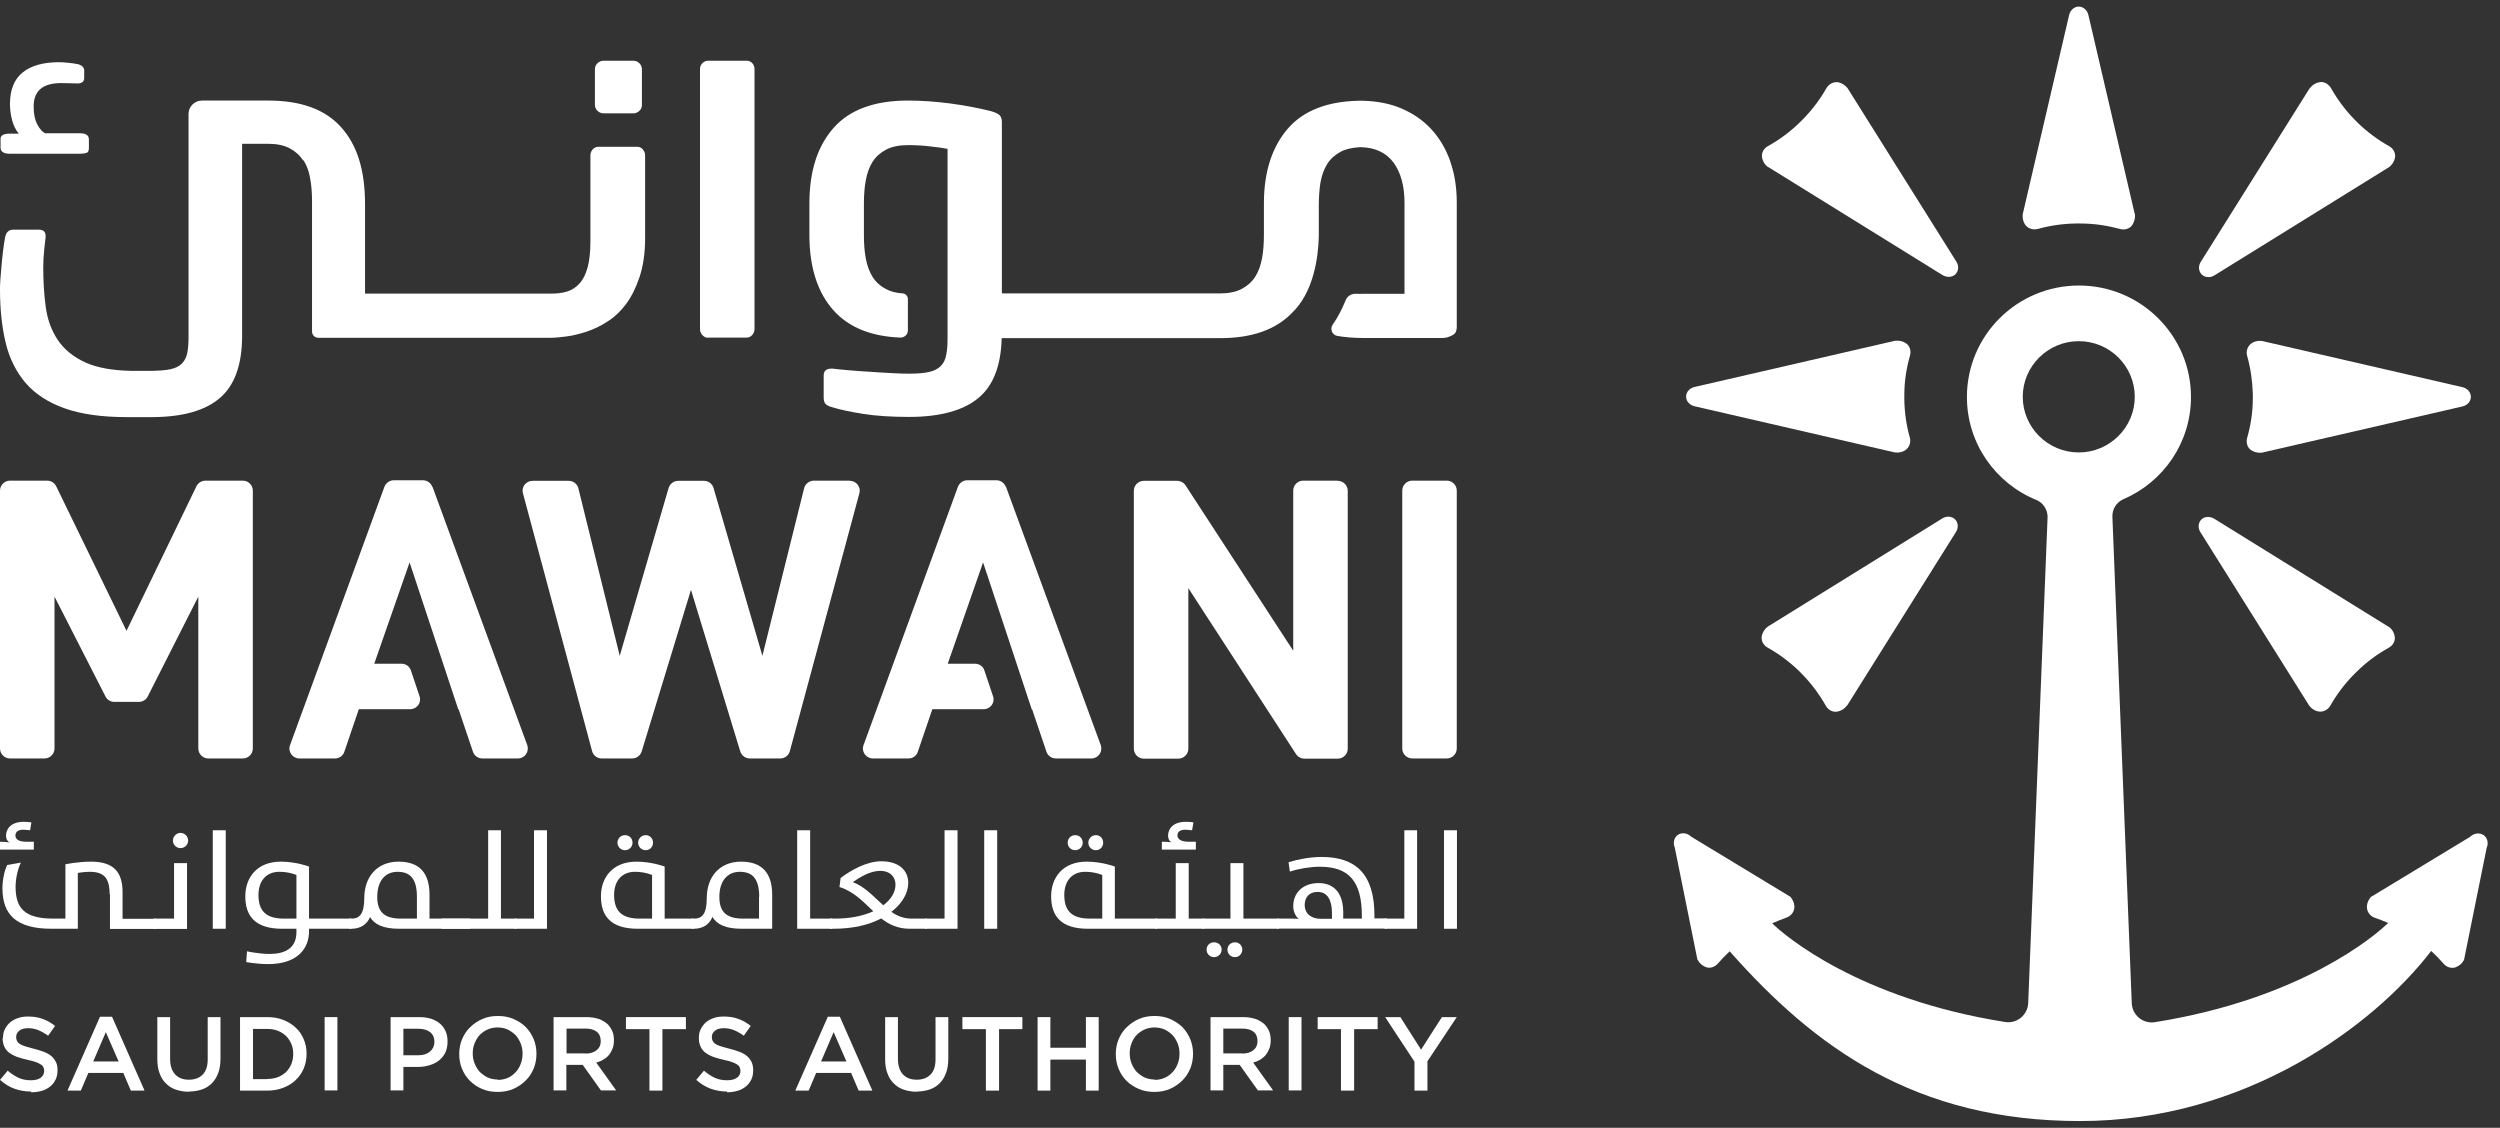
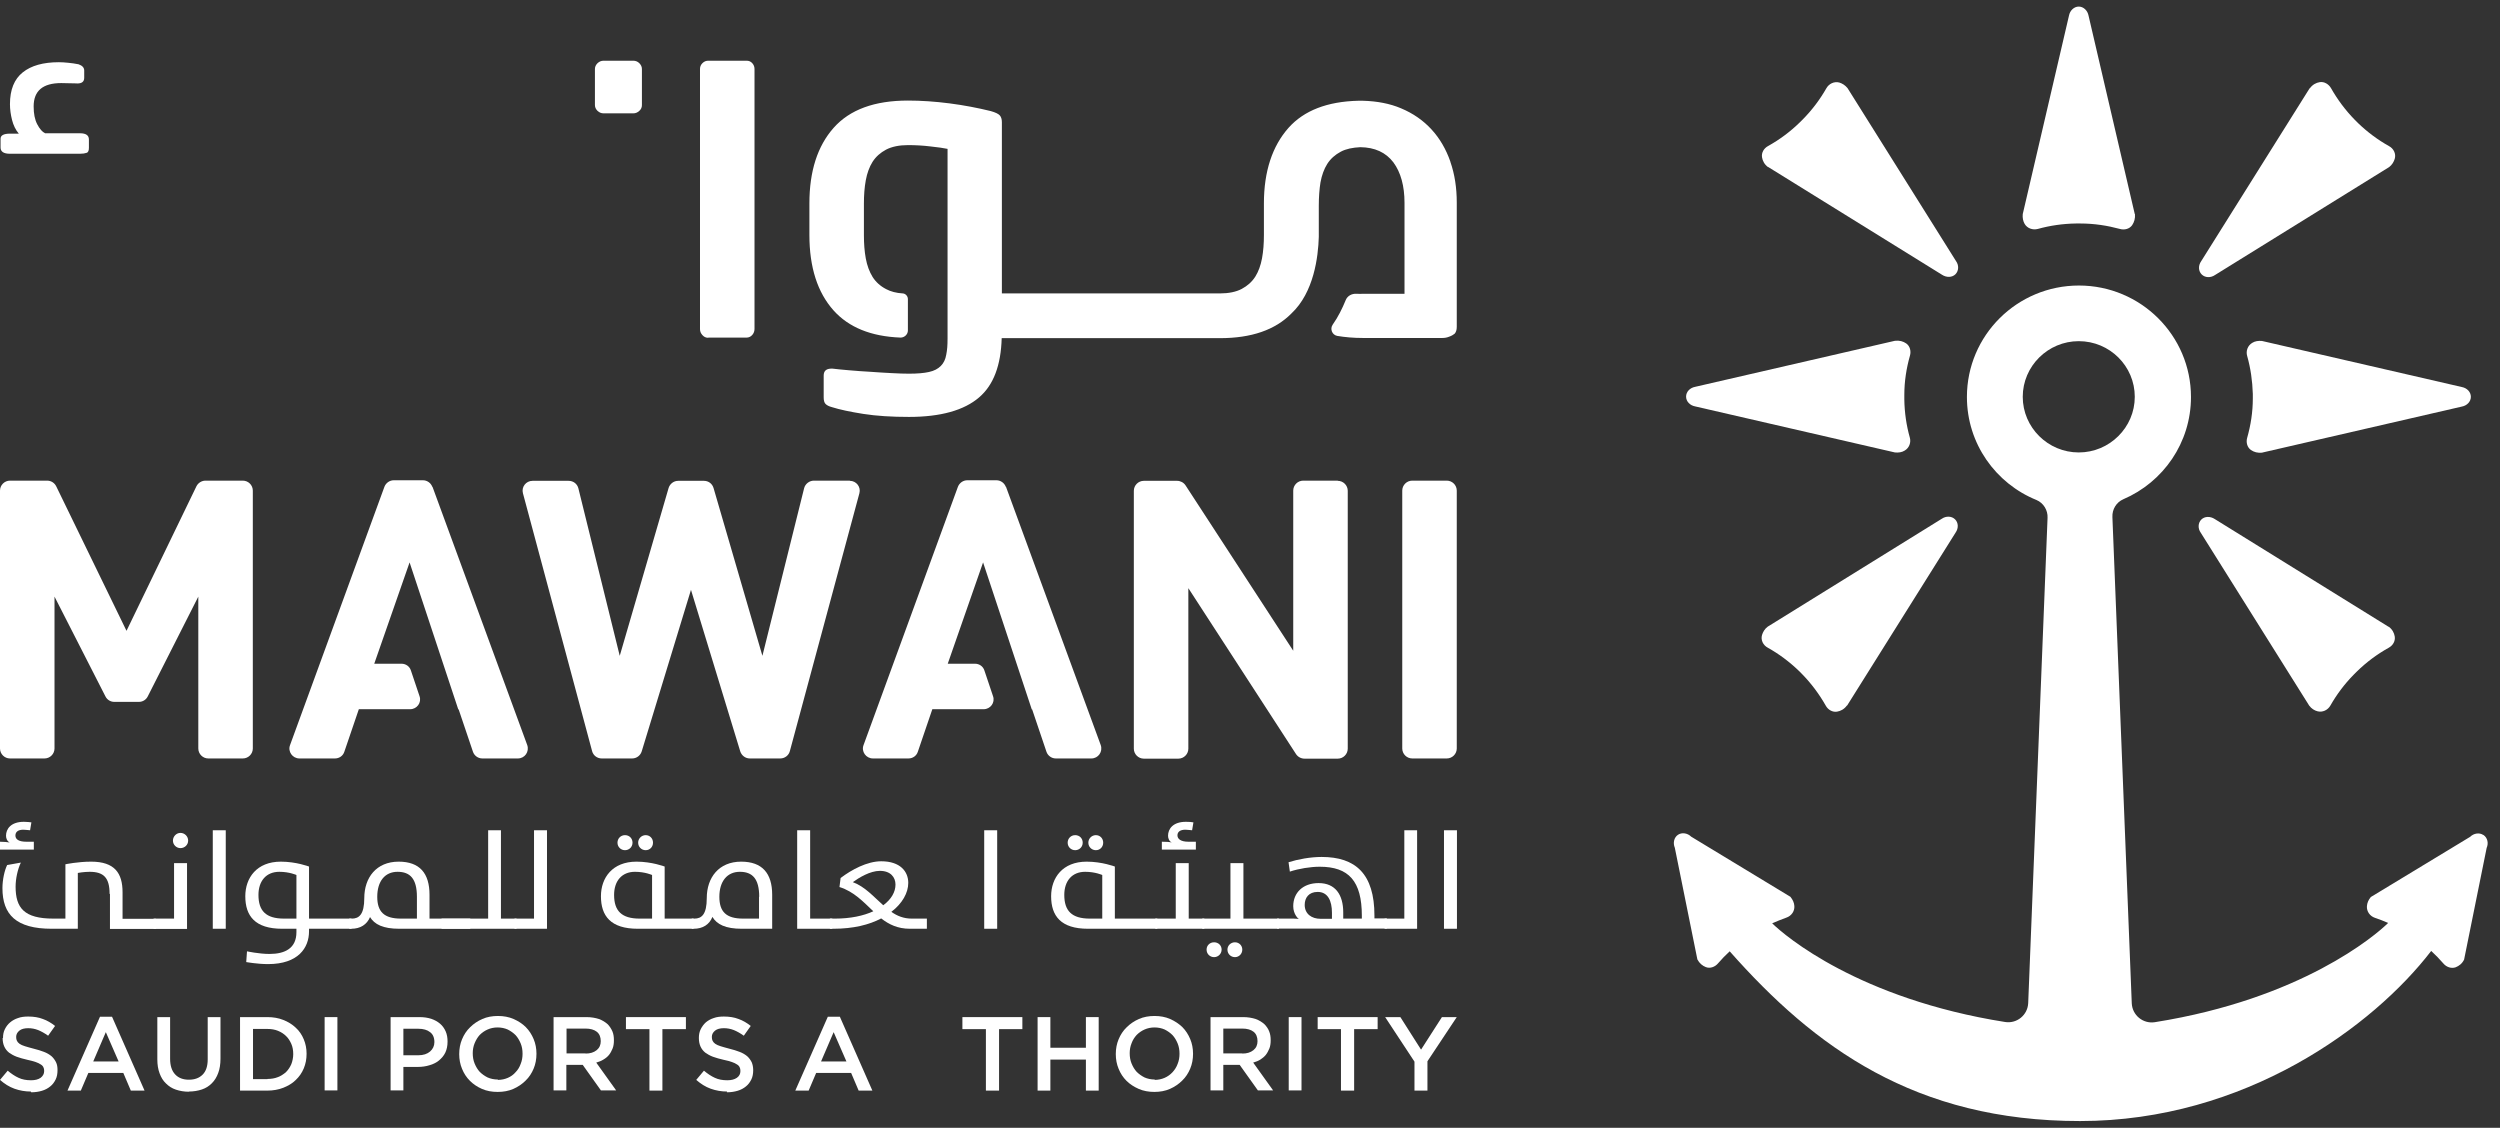
<svg xmlns="http://www.w3.org/2000/svg" width="133" height="60" viewBox="0 0 133 60" fill="none">
  <rect x="0" y="0" width="133" height="60" fill="#333333" stroke="none" />
  <g clip-path="url(#clip0_11_10048)">
    <path d="M113.57 11.39L111.11 0.83C111.06 0.56 110.84 0.35 110.59 0.35C110.34 0.35 110.12 0.56 110.07 0.83L107.61 11.39C107.59 11.59 107.63 11.77 107.71 11.91C107.85 12.15 108.14 12.25 108.41 12.18C109.06 12 109.74 11.9 110.44 11.89H110.68C111.41 11.89 112.11 12 112.78 12.18C113.02 12.25 113.29 12.18 113.43 11.98C113.54 11.82 113.6 11.62 113.58 11.39" fill="white" />
    <path d="M120.34 24.08L130.97 21.63C131.24 21.58 131.45 21.37 131.45 21.11C131.45 20.85 131.24 20.64 130.97 20.59L120.34 18.14C120.14 18.12 119.96 18.15 119.82 18.24C119.58 18.38 119.47 18.67 119.55 18.94C119.73 19.58 119.83 20.26 119.85 20.96V21.2C119.85 21.92 119.74 22.62 119.55 23.29C119.48 23.53 119.55 23.8 119.75 23.94C119.91 24.05 120.11 24.11 120.35 24.08" fill="white" />
    <path d="M122.87 4.7L117.1 13.9C116.94 14.13 116.95 14.42 117.13 14.6C117.31 14.78 117.61 14.79 117.84 14.63L127.1 8.89C127.26 8.77 127.35 8.61 127.4 8.45C127.48 8.18 127.34 7.9 127.09 7.77C126.5 7.44 125.95 7.03 125.45 6.55L125.28 6.38C124.77 5.86 124.35 5.29 124.01 4.69C123.89 4.48 123.65 4.33 123.41 4.37C123.22 4.4 123.03 4.5 122.89 4.69" fill="white" />
    <path d="M94.06 8.88L103.32 14.62C103.55 14.77 103.85 14.77 104.03 14.59C104.21 14.41 104.22 14.11 104.06 13.89L98.29 4.69C98.16 4.53 98.01 4.44 97.85 4.39C97.58 4.32 97.3 4.45 97.16 4.7C96.83 5.28 96.42 5.83 95.93 6.33L95.76 6.5C95.24 7.01 94.67 7.43 94.06 7.77C93.84 7.89 93.7 8.12 93.74 8.37C93.77 8.56 93.87 8.75 94.06 8.89" fill="white" />
    <path d="M100.81 18.13L90.18 20.58C89.91 20.63 89.7 20.84 89.7 21.1C89.7 21.36 89.91 21.57 90.18 21.62L100.81 24.07C101.01 24.09 101.19 24.06 101.33 23.97C101.57 23.83 101.68 23.54 101.6 23.27C101.42 22.63 101.32 21.95 101.31 21.25V21.01C101.31 20.29 101.42 19.59 101.61 18.92C101.68 18.68 101.61 18.41 101.41 18.27C101.25 18.16 101.05 18.1 100.81 18.13Z" fill="white" />
    <path d="M98.27 37.53L104.04 28.33C104.2 28.1 104.19 27.81 104.01 27.63C103.83 27.45 103.53 27.44 103.3 27.6L94.04 33.34C93.88 33.46 93.79 33.62 93.74 33.78C93.66 34.05 93.8 34.33 94.05 34.46C94.64 34.79 95.19 35.2 95.69 35.68L95.86 35.85C96.37 36.37 96.79 36.94 97.13 37.54C97.25 37.76 97.49 37.9 97.73 37.86C97.92 37.83 98.11 37.73 98.25 37.54" fill="white" />
    <path d="M127.08 33.35L117.82 27.61C117.59 27.46 117.29 27.46 117.11 27.64C116.93 27.82 116.92 28.12 117.08 28.34L122.85 37.54C122.97 37.7 123.13 37.8 123.29 37.84C123.56 37.91 123.84 37.78 123.98 37.53C124.31 36.95 124.72 36.4 125.21 35.9L125.38 35.73C125.9 35.22 126.47 34.8 127.08 34.46C127.3 34.34 127.44 34.11 127.4 33.86C127.37 33.67 127.27 33.48 127.08 33.34" fill="white" />
    <path d="M110.59 18.15C112.24 18.15 113.57 19.48 113.57 21.11C113.57 22.74 112.23 24.07 110.59 24.07C108.95 24.07 107.61 22.74 107.61 21.11C107.61 19.48 108.95 18.15 110.59 18.15ZM132.11 44.42C131.9 44.28 131.6 44.33 131.41 44.52L126.13 47.72C126 47.87 125.93 48.04 125.92 48.21C125.9 48.49 126.08 48.74 126.35 48.83C126.59 48.91 126.82 49 127.05 49.1C126.37 49.77 122.43 53.14 114.64 54.38C114.01 54.48 113.44 54.01 113.41 53.38L112.38 27.51C112.36 27.1 112.59 26.72 112.96 26.56C115.08 25.65 116.56 23.56 116.56 21.12C116.56 17.85 113.89 15.19 110.6 15.19C107.31 15.19 104.64 17.84 104.64 21.12C104.64 23.6 106.17 25.72 108.34 26.6C108.72 26.76 108.95 27.15 108.93 27.55L107.9 53.37C107.87 54 107.3 54.47 106.67 54.37C98.91 53.14 94.97 49.8 94.28 49.12C94.53 49.01 94.78 48.91 95.03 48.82C95.3 48.73 95.48 48.48 95.46 48.2C95.45 48.03 95.38 47.87 95.25 47.71L89.97 44.51C89.78 44.32 89.48 44.27 89.27 44.41C89.06 44.55 88.99 44.84 89.1 45.1L90.3 51.04C90.41 51.25 90.57 51.38 90.75 51.45C90.98 51.54 91.24 51.44 91.4 51.25C91.59 51.03 91.8 50.81 92.02 50.61C96.53 55.71 101.88 59.64 110.66 59.64C119.44 59.64 126.27 54.59 129.34 50.59C129.57 50.8 129.79 51.03 129.99 51.26C130.15 51.45 130.41 51.54 130.64 51.46C130.82 51.39 130.99 51.26 131.09 51.05L132.29 45.11C132.4 44.86 132.34 44.57 132.12 44.42" fill="white" />
    <path d="M1.64 58.07C1.34 58.07 1.05 58.02 0.77 57.92C0.49 57.82 0.24 57.66 0 57.45L0.41 56.96C0.6 57.12 0.79 57.25 0.99 57.34C1.18 57.43 1.4 57.47 1.65 57.47C1.86 57.47 2.03 57.43 2.16 57.34C2.28 57.25 2.35 57.13 2.35 56.98C2.35 56.9 2.34 56.84 2.31 56.78C2.29 56.73 2.24 56.67 2.17 56.63C2.1 56.58 2.01 56.54 1.9 56.5C1.78 56.46 1.64 56.42 1.45 56.38C1.24 56.33 1.05 56.28 0.89 56.22C0.73 56.16 0.59 56.08 0.48 56C0.37 55.91 0.29 55.81 0.23 55.68C0.17 55.55 0.14 55.4 0.14 55.22H0.16C0.16 55.04 0.19 54.89 0.26 54.75C0.33 54.61 0.42 54.49 0.54 54.39C0.66 54.29 0.8 54.21 0.96 54.16C1.12 54.1 1.3 54.08 1.5 54.08C1.79 54.08 2.05 54.12 2.28 54.21C2.51 54.29 2.73 54.42 2.93 54.58L2.56 55.1C2.38 54.97 2.2 54.87 2.03 54.8C1.85 54.73 1.68 54.7 1.5 54.7C1.3 54.7 1.14 54.74 1.03 54.83C0.92 54.92 0.86 55.03 0.86 55.16C0.86 55.25 0.87 55.31 0.9 55.37C0.93 55.43 0.97 55.48 1.04 55.53C1.11 55.58 1.2 55.62 1.33 55.66C1.45 55.7 1.61 55.74 1.79 55.79C2 55.84 2.18 55.9 2.34 55.96C2.5 56.02 2.63 56.1 2.74 56.19C2.84 56.28 2.92 56.39 2.98 56.51C3.04 56.63 3.06 56.77 3.06 56.93C3.06 57.12 3.03 57.29 2.96 57.43C2.89 57.57 2.8 57.7 2.67 57.8C2.55 57.9 2.4 57.98 2.23 58.03C2.06 58.08 1.87 58.11 1.66 58.11" fill="white" />
    <path d="M6.31 56.47L5.63 54.91L4.96 56.47H6.31ZM5.32 54.09H5.96L7.69 58.02H6.96L6.56 57.08H4.7L4.3 58.02H3.59L5.32 54.09Z" fill="white" />
    <path d="M10.05 58.08C9.8 58.08 9.57 58.04 9.36 57.97C9.15 57.9 8.98 57.79 8.83 57.64C8.68 57.5 8.57 57.32 8.49 57.1C8.41 56.89 8.37 56.64 8.37 56.36V54.11H9.05V56.33C9.05 56.69 9.14 56.97 9.32 57.16C9.5 57.35 9.74 57.44 10.05 57.44C10.36 57.44 10.6 57.35 10.78 57.17C10.96 56.99 11.05 56.72 11.05 56.36V54.11H11.73V56.32C11.73 56.61 11.69 56.87 11.61 57.08C11.53 57.3 11.42 57.48 11.27 57.63C11.12 57.78 10.95 57.89 10.74 57.96C10.53 58.03 10.3 58.07 10.04 58.07" fill="white" />
    <path d="M14.23 57.4C14.43 57.4 14.62 57.37 14.79 57.3C14.96 57.23 15.1 57.14 15.22 57.03C15.34 56.91 15.43 56.77 15.5 56.61C15.56 56.45 15.6 56.27 15.6 56.08C15.6 55.88 15.57 55.7 15.5 55.54C15.43 55.38 15.34 55.23 15.22 55.12C15.1 55 14.96 54.91 14.79 54.84C14.62 54.77 14.43 54.74 14.23 54.74H13.46V57.41H14.23V57.4ZM12.77 54.11H14.23C14.54 54.11 14.82 54.16 15.07 54.26C15.33 54.36 15.55 54.5 15.73 54.67C15.92 54.84 16.06 55.05 16.16 55.29C16.26 55.53 16.31 55.78 16.31 56.06C16.31 56.35 16.26 56.6 16.16 56.84C16.06 57.08 15.92 57.28 15.73 57.46C15.55 57.64 15.32 57.77 15.07 57.87C14.81 57.97 14.53 58.02 14.23 58.02H12.77V54.12V54.11Z" fill="white" />
    <path d="M17.95 54.11H17.27V58.01H17.95V54.11Z" fill="white" />
    <path d="M22.26 56.14C22.52 56.14 22.73 56.07 22.88 55.94C23.03 55.81 23.11 55.64 23.11 55.44C23.11 55.2 23.03 55.02 22.88 54.91C22.73 54.79 22.52 54.73 22.26 54.73H21.46V56.14H22.26ZM20.77 54.11H22.32C22.55 54.11 22.75 54.14 22.94 54.2C23.12 54.26 23.28 54.35 23.41 54.46C23.54 54.57 23.64 54.71 23.71 54.87C23.78 55.03 23.81 55.21 23.81 55.41C23.81 55.64 23.77 55.83 23.69 56C23.61 56.17 23.49 56.3 23.35 56.42C23.21 56.53 23.04 56.62 22.85 56.67C22.66 56.73 22.45 56.76 22.24 56.76H21.46V58.01H20.78V54.11H20.77Z" fill="white" />
    <path d="M26.49 57.45C26.68 57.45 26.86 57.41 27.02 57.34C27.18 57.27 27.32 57.17 27.43 57.04C27.55 56.92 27.64 56.77 27.7 56.6C27.77 56.43 27.8 56.25 27.8 56.06C27.8 55.86 27.77 55.68 27.7 55.51C27.63 55.34 27.54 55.19 27.43 55.07C27.31 54.95 27.17 54.85 27.01 54.77C26.85 54.7 26.67 54.66 26.47 54.66C26.27 54.66 26.1 54.7 25.94 54.77C25.78 54.84 25.64 54.94 25.52 55.06C25.41 55.18 25.32 55.33 25.25 55.5C25.18 55.67 25.15 55.85 25.15 56.03C25.15 56.23 25.18 56.41 25.25 56.58C25.32 56.75 25.41 56.9 25.52 57.02C25.64 57.14 25.78 57.24 25.94 57.32C26.1 57.39 26.28 57.43 26.48 57.43M26.47 58.09C26.17 58.09 25.89 58.04 25.64 57.93C25.39 57.82 25.18 57.68 25 57.5C24.82 57.32 24.68 57.11 24.58 56.86C24.48 56.62 24.43 56.36 24.43 56.08C24.43 55.79 24.48 55.53 24.58 55.29C24.68 55.05 24.82 54.83 25.01 54.65C25.19 54.47 25.41 54.32 25.66 54.21C25.91 54.1 26.19 54.05 26.49 54.05C26.79 54.05 27.07 54.1 27.32 54.21C27.57 54.32 27.79 54.46 27.97 54.64C28.15 54.82 28.29 55.04 28.39 55.28C28.49 55.52 28.54 55.78 28.54 56.06C28.54 56.35 28.49 56.61 28.39 56.85C28.29 57.09 28.15 57.31 27.96 57.49C27.78 57.67 27.56 57.82 27.31 57.93C27.06 58.04 26.78 58.09 26.48 58.09" fill="white" />
    <path d="M31.15 56.05C31.4 56.05 31.59 55.99 31.74 55.87C31.89 55.75 31.96 55.59 31.96 55.39C31.96 55.17 31.89 55 31.75 54.89C31.61 54.78 31.41 54.72 31.15 54.72H30.14V56.04H31.15V56.05ZM29.45 54.11H31.2C31.45 54.11 31.67 54.15 31.86 54.21C32.05 54.28 32.21 54.38 32.34 54.5C32.44 54.61 32.52 54.73 32.58 54.87C32.64 55.01 32.66 55.17 32.66 55.34C32.66 55.51 32.64 55.66 32.59 55.78C32.54 55.9 32.48 56.02 32.4 56.12C32.32 56.22 32.22 56.3 32.1 56.37C31.99 56.44 31.86 56.49 31.72 56.53L32.78 58.01H31.97L31 56.65H30.13V58.01H29.45V54.11Z" fill="white" />
    <path d="M34.55 54.75H33.3V54.11H36.49V54.75H35.24V58.02H34.55V54.75Z" fill="white" />
    <path d="M38.68 58.07C38.38 58.07 38.09 58.02 37.81 57.92C37.53 57.82 37.28 57.66 37.04 57.45L37.45 56.96C37.64 57.12 37.83 57.25 38.03 57.34C38.22 57.43 38.44 57.47 38.69 57.47C38.9 57.47 39.07 57.43 39.2 57.34C39.33 57.25 39.39 57.13 39.39 56.98C39.39 56.9 39.38 56.84 39.35 56.78C39.33 56.73 39.28 56.67 39.21 56.63C39.14 56.58 39.05 56.54 38.94 56.5C38.83 56.46 38.68 56.42 38.49 56.38C38.28 56.33 38.09 56.28 37.93 56.22C37.77 56.16 37.63 56.08 37.52 56C37.41 55.91 37.33 55.81 37.27 55.68C37.21 55.55 37.18 55.4 37.18 55.22C37.18 55.04 37.21 54.89 37.28 54.75C37.35 54.61 37.44 54.49 37.55 54.39C37.67 54.29 37.81 54.21 37.97 54.16C38.13 54.1 38.31 54.08 38.51 54.08C38.8 54.08 39.06 54.12 39.29 54.21C39.52 54.29 39.74 54.42 39.94 54.58L39.57 55.1C39.39 54.97 39.21 54.87 39.04 54.8C38.86 54.73 38.69 54.7 38.51 54.7C38.31 54.7 38.15 54.74 38.04 54.83C37.93 54.92 37.87 55.03 37.87 55.16C37.87 55.25 37.88 55.31 37.91 55.37C37.94 55.43 37.98 55.48 38.05 55.53C38.12 55.58 38.21 55.62 38.34 55.66C38.46 55.7 38.62 55.74 38.8 55.79C39.01 55.84 39.19 55.9 39.35 55.96C39.51 56.02 39.64 56.1 39.75 56.19C39.85 56.28 39.93 56.39 39.99 56.51C40.04 56.63 40.07 56.77 40.07 56.93C40.07 57.12 40.04 57.29 39.97 57.43C39.9 57.57 39.81 57.7 39.68 57.8C39.56 57.9 39.41 57.98 39.24 58.03C39.07 58.08 38.88 58.11 38.67 58.11" fill="white" />
    <path d="M45.03 56.47L44.35 54.91L43.68 56.47H45.03ZM44.04 54.09H44.68L46.41 58.02H45.68L45.28 57.08H43.42L43.02 58.02H42.31L44.04 54.09Z" fill="white" />
-     <path d="M48.77 58.08C48.52 58.08 48.29 58.04 48.08 57.97C47.87 57.9 47.7 57.79 47.55 57.64C47.4 57.5 47.29 57.32 47.21 57.1C47.13 56.89 47.09 56.64 47.09 56.36V54.11H47.77V56.33C47.77 56.69 47.86 56.97 48.04 57.16C48.22 57.35 48.46 57.44 48.77 57.44C49.08 57.44 49.32 57.35 49.5 57.17C49.68 56.99 49.77 56.72 49.77 56.36V54.11H50.45V56.32C50.45 56.61 50.41 56.87 50.33 57.08C50.25 57.3 50.14 57.48 49.99 57.63C49.84 57.78 49.67 57.89 49.46 57.96C49.25 58.03 49.02 58.07 48.76 58.07" fill="white" />
    <path d="M52.45 54.75H51.2V54.11H54.39V54.75H53.15V58.02H52.45V54.75Z" fill="white" />
    <path d="M55.2 54.11H55.88V55.74H57.77V54.11H58.45V58.02H57.77V56.37H55.88V58.02H55.2V54.11Z" fill="white" />
    <path d="M61.43 57.45C61.62 57.45 61.8 57.41 61.96 57.34C62.12 57.27 62.26 57.17 62.38 57.04C62.49 56.92 62.59 56.77 62.65 56.6C62.72 56.43 62.75 56.25 62.75 56.06C62.75 55.86 62.72 55.68 62.65 55.51C62.58 55.34 62.49 55.19 62.38 55.07C62.26 54.95 62.12 54.85 61.96 54.77C61.8 54.7 61.62 54.66 61.42 54.66C61.22 54.66 61.05 54.7 60.89 54.77C60.73 54.84 60.59 54.94 60.47 55.06C60.36 55.18 60.26 55.33 60.2 55.5C60.13 55.67 60.1 55.85 60.1 56.03C60.1 56.23 60.13 56.41 60.2 56.58C60.27 56.75 60.36 56.9 60.47 57.02C60.59 57.14 60.73 57.24 60.89 57.32C61.05 57.39 61.23 57.43 61.43 57.43M61.41 58.09C61.11 58.09 60.83 58.04 60.58 57.93C60.33 57.82 60.11 57.68 59.93 57.5C59.75 57.32 59.61 57.11 59.51 56.86C59.41 56.62 59.36 56.36 59.36 56.08C59.36 55.79 59.41 55.53 59.51 55.29C59.61 55.05 59.75 54.83 59.94 54.65C60.12 54.47 60.34 54.32 60.59 54.21C60.84 54.1 61.12 54.05 61.42 54.05C61.72 54.05 62 54.1 62.25 54.21C62.5 54.32 62.71 54.46 62.9 54.64C63.08 54.82 63.22 55.04 63.32 55.28C63.42 55.52 63.47 55.78 63.47 56.06C63.47 56.35 63.42 56.61 63.32 56.85C63.22 57.09 63.08 57.31 62.89 57.49C62.71 57.67 62.49 57.82 62.24 57.93C61.99 58.04 61.71 58.09 61.41 58.09Z" fill="white" />
    <path d="M66.09 56.05C66.34 56.05 66.53 55.99 66.68 55.87C66.83 55.75 66.9 55.59 66.9 55.39C66.9 55.17 66.83 55 66.69 54.89C66.55 54.78 66.35 54.72 66.09 54.72H65.08V56.04H66.09V56.05ZM64.39 54.11H66.14C66.39 54.11 66.61 54.15 66.8 54.21C66.99 54.28 67.15 54.38 67.28 54.5C67.38 54.61 67.47 54.73 67.52 54.87C67.58 55.01 67.6 55.17 67.6 55.34C67.6 55.51 67.58 55.66 67.53 55.78C67.48 55.9 67.42 56.02 67.34 56.12C67.26 56.22 67.16 56.3 67.05 56.37C66.94 56.44 66.81 56.49 66.67 56.53L67.73 58.01H66.92L65.95 56.65H65.08V58.01H64.4V54.11H64.39Z" fill="white" />
    <path d="M69.24 54.11H68.56V58.01H69.24V54.11Z" fill="white" />
    <path d="M71.34 54.75H70.1V54.11H73.29V54.75H72.04V58.02H71.34V54.75Z" fill="white" />
    <path d="M75.25 56.48L73.69 54.11H74.5L75.6 55.84L76.71 54.11H77.5L75.94 56.46V58.02H75.25V56.48Z" fill="white" />
    <path d="M5.83 47.55C5.83 46.7 5.52 46.38 4.77 46.38C4.46 46.38 4.14 46.44 4.14 46.44V49.41H2.75C0.86 49.41 0.13 48.66 0.13 47.25C0.13 46.8 0.24 46.31 0.38 46.02L1.11 45.89C0.94 46.24 0.83 46.75 0.83 47.17C0.83 48.3 1.28 48.87 2.84 48.87H3.48V45.98C3.48 45.98 4.14 45.84 4.85 45.84C6.1 45.84 6.52 46.45 6.52 47.47V48.88H8.3V49.42H5.85V47.56L5.83 47.55ZM0 44.78C0.2 44.78 0.4 44.8 0.52 44.82C0.38 44.76 0.32 44.6 0.32 44.46C0.32 44.1 0.58 43.72 1.27 43.72C1.43 43.72 1.59 43.74 1.67 43.75L1.6 44.17C1.53 44.17 1.38 44.14 1.24 44.14C0.96 44.14 0.82 44.26 0.82 44.45C0.82 44.64 0.98 44.78 1.4 44.78H1.8V45.2H0V44.78Z" fill="white" />
    <path d="M9.2 44.72C9.2 44.5 9.38 44.31 9.6 44.31C9.82 44.31 10.01 44.49 10.01 44.72C10.01 44.95 9.82 45.12 9.6 45.12C9.38 45.12 9.2 44.94 9.2 44.72ZM8.17 48.87H9.26V45.92H9.95V49.42H8.17V48.88V48.87Z" fill="white" />
    <path d="M12.01 44.17H11.32V49.41H12.01V44.17Z" fill="white" />
    <path d="M15.77 46.55C15.77 46.55 15.4 46.38 14.86 46.38C14.16 46.38 13.75 46.87 13.75 47.61C13.75 48.46 14.15 48.87 15.11 48.87H15.77V46.55ZM13.1 51.18L13.14 50.61C13.14 50.61 13.77 50.75 14.34 50.75C15.16 50.75 15.77 50.45 15.77 49.59V49.41H15.01C13.57 49.41 13.05 48.73 13.05 47.68C13.05 46.7 13.66 45.84 14.94 45.84C15.76 45.84 16.44 46.1 16.44 46.1V48.87H18.7V49.41H16.44V49.55C16.44 50.42 15.87 51.29 14.26 51.29C13.68 51.29 13.09 51.18 13.09 51.18" fill="white" />
    <path d="M22.18 47.71C22.18 46.75 21.82 46.38 21.15 46.38C20.48 46.38 20.07 46.88 20.07 47.71C20.07 48.5 20.43 48.87 21.33 48.87H22.18V47.71ZM19.69 48.78C19.52 49.19 19.17 49.41 18.69 49.41H18.58V48.87H18.72C19.1 48.87 19.38 48.65 19.38 47.78C19.38 46.69 20.02 45.84 21.21 45.84C22.33 45.84 22.85 46.46 22.85 47.6V48.87H25.02V49.41H21.24C20.38 49.41 19.92 49.18 19.68 48.78" fill="white" />
    <path d="M23.49 48.87H25.97V44.17H26.65V48.87H27.48V49.41H23.49V48.87Z" fill="white" />
    <path d="M27.37 48.87H28.41V44.17H29.1V49.41H27.37V48.87Z" fill="white" />
    <path d="M33.95 44.83C33.95 44.61 34.13 44.43 34.35 44.43C34.57 44.43 34.74 44.6 34.74 44.83C34.74 45.06 34.57 45.23 34.35 45.23C34.13 45.23 33.95 45.06 33.95 44.83ZM32.85 44.83C32.85 44.61 33.02 44.43 33.25 44.43C33.48 44.43 33.65 44.6 33.65 44.83C33.65 45.06 33.47 45.23 33.25 45.23C33.03 45.23 32.85 45.06 32.85 44.83ZM34.69 46.55C34.69 46.55 34.32 46.38 33.78 46.38C33.08 46.38 32.67 46.87 32.67 47.61C32.67 48.46 33.07 48.87 34.03 48.87H34.69V46.55ZM33.93 49.41C32.49 49.41 31.97 48.73 31.97 47.68C31.97 46.7 32.58 45.84 33.86 45.84C34.68 45.84 35.36 46.1 35.36 46.1V48.87H36.9V49.41H33.93Z" fill="white" />
    <path d="M40.39 47.71C40.39 46.75 40.03 46.38 39.36 46.38C38.69 46.38 38.27 46.88 38.27 47.71C38.27 48.5 38.63 48.87 39.53 48.87H40.38V47.71H40.39ZM39.46 49.41C38.6 49.41 38.14 49.18 37.9 48.78C37.74 49.19 37.38 49.41 36.91 49.41H36.8V48.87H36.94C37.32 48.87 37.6 48.66 37.6 47.78C37.6 46.69 38.24 45.84 39.43 45.84C40.55 45.84 41.08 46.46 41.08 47.6V49.41H39.47H39.46Z" fill="white" />
    <path d="M42.41 44.17H43.1V48.87H44.28V49.41H42.41V44.17Z" fill="white" />
    <path d="M46.99 48.16C47.42 47.84 47.64 47.45 47.64 47.06C47.64 46.67 47.38 46.33 46.81 46.33C46.29 46.33 45.7 46.69 45.37 46.93C46.02 47.17 46.49 47.72 46.99 48.16ZM44.17 48.87H44.42C45.25 48.87 45.94 48.72 46.46 48.48C45.93 47.98 45.43 47.43 44.66 47.19L44.72 46.71C45.3 46.27 46.13 45.82 46.88 45.82C47.9 45.82 48.32 46.37 48.32 46.97C48.32 47.49 48.01 48.06 47.42 48.51C47.73 48.73 48.08 48.87 48.5 48.87H49.31V49.41H48.4C47.76 49.41 47.29 49.18 46.88 48.86C46.24 49.2 45.39 49.41 44.34 49.41H44.15V48.87H44.17Z" fill="white" />
-     <path d="M49.21 48.87H50.25V44.17H50.94V49.41H49.21V48.87Z" fill="white" />
    <path d="M53.05 44.17H52.36V49.41H53.05V44.17Z" fill="white" />
    <path d="M57.9 44.83C57.9 44.61 58.08 44.43 58.3 44.43C58.52 44.43 58.69 44.6 58.69 44.83C58.69 45.06 58.52 45.23 58.3 45.23C58.08 45.23 57.9 45.06 57.9 44.83ZM56.8 44.83C56.8 44.61 56.97 44.43 57.2 44.43C57.43 44.43 57.6 44.6 57.6 44.83C57.6 45.06 57.42 45.23 57.2 45.23C56.98 45.23 56.8 45.06 56.8 44.83ZM58.64 46.55C58.64 46.55 58.27 46.38 57.73 46.38C57.03 46.38 56.62 46.87 56.62 47.61C56.62 48.46 57.02 48.87 57.98 48.87H58.64V46.55ZM57.88 49.41C56.44 49.41 55.92 48.73 55.92 47.68C55.92 46.7 56.53 45.84 57.81 45.84C58.63 45.84 59.31 46.1 59.31 46.1V48.87H61.57V49.41H57.89H57.88Z" fill="white" />
    <path d="M61.82 44.78C62.02 44.78 62.22 44.79 62.34 44.82C62.2 44.76 62.14 44.6 62.14 44.46C62.14 44.1 62.4 43.72 63.09 43.72C63.25 43.72 63.41 43.73 63.49 43.75L63.42 44.17C63.35 44.17 63.2 44.14 63.06 44.14C62.78 44.14 62.64 44.26 62.64 44.44C62.64 44.62 62.8 44.78 63.22 44.78H63.62V45.2H61.81V44.78H61.82ZM61.46 48.87H62.55V45.92H63.24V48.87H64.07V49.41H61.46V48.87Z" fill="white" />
    <path d="M65.7 50.92C65.48 50.92 65.3 50.75 65.3 50.52C65.3 50.3 65.48 50.13 65.7 50.13C65.92 50.13 66.09 50.3 66.09 50.52C66.09 50.74 65.92 50.92 65.7 50.92ZM64.59 50.92C64.37 50.92 64.19 50.75 64.19 50.52C64.19 50.3 64.36 50.13 64.59 50.13C64.82 50.13 64.99 50.3 64.99 50.52C64.99 50.74 64.81 50.92 64.59 50.92ZM63.96 48.87H65.46V45.92H66.15V48.87H68.04V49.41H63.96V48.87Z" fill="white" />
    <path d="M70.86 48.56C70.86 47.92 70.64 47.45 70.1 47.45C69.63 47.45 69.41 47.76 69.41 48.14C69.41 48.62 69.78 48.88 70.25 48.88H70.86V48.56ZM67.94 49.41V48.87H68.82C68.97 48.87 69.1 48.89 69.1 48.89C69.08 48.89 68.8 48.65 68.8 48.21C68.8 47.49 69.32 46.98 70.15 46.98C71.04 46.98 71.46 47.6 71.46 48.54V48.87H72.45V48.72C72.45 46.87 71.75 46.11 70.21 46.11C69.72 46.11 69.1 46.21 68.62 46.37L68.55 45.87C69.06 45.71 69.72 45.59 70.31 45.59C72.11 45.59 73.12 46.48 73.12 48.71V48.86H73.78V49.4H67.95L67.94 49.41Z" fill="white" />
    <path d="M73.66 48.87H74.71V44.17H75.39V49.41H73.66V48.87Z" fill="white" />
    <path d="M77.51 44.17H76.82V49.41H77.51V44.17Z" fill="white" />
    <path d="M37.68 17.96H39.72C39.84 17.96 39.94 17.91 40.02 17.82C40.1 17.73 40.14 17.62 40.14 17.5V3.67C40.14 3.55 40.1 3.45 40.02 3.36C39.94 3.27 39.84 3.23 39.72 3.23H37.68C37.56 3.23 37.46 3.27 37.37 3.36C37.28 3.45 37.24 3.55 37.24 3.67V17.51C37.24 17.63 37.28 17.73 37.37 17.83C37.46 17.93 37.56 17.97 37.68 17.97" fill="white" />
    <path d="M32.11 6.03H33.69C33.81 6.03 33.91 5.99 34.01 5.9C34.11 5.81 34.15 5.71 34.15 5.59V3.67C34.15 3.55 34.1 3.45 34.01 3.36C33.92 3.27 33.81 3.23 33.69 3.23H32.11C31.99 3.23 31.89 3.27 31.79 3.36C31.7 3.45 31.65 3.55 31.65 3.67V5.59C31.65 5.71 31.7 5.81 31.79 5.9C31.89 5.99 31.99 6.03 32.11 6.03Z" fill="white" />
    <path d="M0.52 8.18H4.26C4.41 8.18 4.52 8.16 4.61 8.13C4.7 8.1 4.73 8 4.73 7.86V7.42C4.73 7.2 4.57 7.09 4.26 7.09H2.4C2.25 7.02 2.11 6.86 1.98 6.61C1.85 6.36 1.79 6.05 1.79 5.66C1.79 4.83 2.28 4.42 3.26 4.42C3.35 4.42 3.51 4.42 3.73 4.43C3.95 4.43 4.08 4.44 4.12 4.44C4.36 4.44 4.48 4.34 4.48 4.14V3.75C4.48 3.6 4.38 3.49 4.18 3.42C4 3.38 3.81 3.36 3.63 3.34C3.45 3.32 3.28 3.31 3.13 3.31C2.3 3.31 1.66 3.49 1.21 3.85C0.76 4.21 0.53 4.77 0.53 5.54C0.53 5.82 0.57 6.1 0.64 6.38C0.71 6.66 0.83 6.91 1 7.11H0.53C0.2 7.11 0.03 7.2 0.03 7.38V7.85C0.03 8.07 0.2 8.18 0.53 8.18" fill="white" />
    <path d="M77.16 8.6C76.93 7.94 76.6 7.37 76.16 6.89C75.72 6.41 75.18 6.03 74.53 5.76C73.94 5.51 73.26 5.38 72.5 5.36H72.26C70.61 5.4 69.37 5.88 68.55 6.8C67.69 7.77 67.24 9.11 67.24 10.82V12.5C67.24 12.95 67.21 13.36 67.14 13.74C67.07 14.12 66.95 14.45 66.78 14.72C66.6 15 66.36 15.21 66.06 15.37C65.76 15.53 65.36 15.61 64.9 15.61H53.3V6.5C53.3 6.34 53.26 6.22 53.19 6.14C53.12 6.06 52.96 5.98 52.71 5.91C52.02 5.74 51.29 5.6 50.52 5.5C49.74 5.4 49.01 5.35 48.3 5.35C46.53 5.35 45.21 5.83 44.35 6.8C43.49 7.77 43.06 9.11 43.06 10.82V12.5C43.06 14.22 43.49 15.56 44.35 16.52C45.15 17.41 46.33 17.9 47.91 17.96C48.12 17.96 48.3 17.79 48.3 17.58V15.91C48.3 15.76 48.18 15.62 48.03 15.61C47.68 15.59 47.38 15.51 47.14 15.38C46.83 15.22 46.59 15 46.42 14.73C46.25 14.45 46.13 14.13 46.06 13.75C45.99 13.37 45.96 12.96 45.96 12.51V10.83C45.96 10.38 45.99 9.97 46.06 9.59C46.13 9.21 46.25 8.88 46.42 8.61C46.6 8.33 46.84 8.12 47.14 7.96C47.45 7.8 47.84 7.72 48.3 7.72C48.7 7.72 49.09 7.74 49.5 7.79C49.9 7.83 50.21 7.88 50.41 7.92V18C50.41 18.38 50.39 18.62 50.34 18.87C50.3 19.12 50.2 19.32 50.05 19.47C49.9 19.62 49.7 19.73 49.42 19.79C49.15 19.85 48.8 19.88 48.36 19.88C48.11 19.88 47.8 19.87 47.44 19.85C47.07 19.83 46.7 19.81 46.31 19.78C45.92 19.76 45.55 19.73 45.19 19.7C44.83 19.67 44.53 19.64 44.28 19.61H44.24C43.96 19.61 43.82 19.73 43.82 19.98V21.14C43.82 21.3 43.85 21.42 43.92 21.49C43.99 21.56 44.1 21.62 44.26 21.66C44.67 21.79 45.23 21.91 45.93 22.02C46.63 22.13 47.44 22.18 48.36 22.18C50.04 22.18 51.29 21.83 52.09 21.14C52.86 20.48 53.25 19.43 53.29 17.99H64.9C66.58 17.99 67.84 17.55 68.7 16.68C69.9 15.56 70.13 13.66 70.16 12.6V10.94C70.16 10.49 70.19 10.07 70.25 9.7C70.32 9.32 70.44 8.99 70.61 8.72C70.79 8.44 71.03 8.23 71.33 8.07C71.61 7.92 71.96 7.85 72.37 7.83C73.14 7.84 73.73 8.11 74.13 8.64C74.52 9.17 74.72 9.89 74.72 10.79V15.63H72.49C72.49 15.63 72.27 15.64 72.17 15.63C71.92 15.61 71.68 15.74 71.59 15.97C71.41 16.41 71.19 16.86 70.9 17.27C70.74 17.5 70.87 17.82 71.14 17.87C71.56 17.94 72.01 17.98 72.49 17.98H76.74C76.86 17.98 76.98 17.96 77.1 17.91C77.24 17.86 77.33 17.8 77.39 17.75C77.46 17.67 77.5 17.55 77.5 17.39V10.78C77.5 9.99 77.39 9.27 77.16 8.61" fill="white" />
-     <path d="M16.15 8.53C16.32 8.8 16.44 9.12 16.5 9.49C16.57 9.86 16.6 10.27 16.6 10.71V17.64C16.6 17.82 16.75 17.97 16.93 17.97H19.11H29.31C29.53 17.97 29.8 17.94 30.13 17.9C30.46 17.86 30.81 17.77 31.19 17.65C31.56 17.53 31.94 17.35 32.31 17.11C32.68 16.88 33.02 16.56 33.31 16.17C33.6 15.78 33.84 15.29 34.03 14.72C34.22 14.14 34.32 13.46 34.32 12.68V8.27C34.32 8.15 34.28 8.05 34.2 7.95C34.12 7.85 34.02 7.81 33.9 7.81H31.83C31.71 7.81 31.61 7.86 31.53 7.95C31.45 8.04 31.41 8.15 31.41 8.27V12.83C31.41 13.4 31.36 13.87 31.26 14.23C31.16 14.59 31.02 14.88 30.83 15.08C30.65 15.28 30.43 15.43 30.17 15.51C29.91 15.59 29.62 15.62 29.3 15.62H19.42V10.87C19.42 9.04 19 7.72 18.15 6.77C17.3 5.82 16.01 5.35 14.27 5.35H12.88H10.75C10.35 5.35 10.03 5.67 10.03 6.06V17.91C10.03 18.27 10.01 18.5 9.97 18.74C9.93 18.98 9.83 19.18 9.69 19.33C9.55 19.48 9.34 19.58 9.08 19.64C8.82 19.7 8.48 19.72 8.06 19.73H6.99C5.97 19.71 5.16 19.56 4.56 19.29C3.9 18.99 3.41 18.59 3.07 18.08C2.73 17.57 2.52 16.98 2.43 16.31C2.34 15.64 2.3 14.93 2.3 14.17C2.3 13.92 2.32 13.6 2.36 13.2C2.4 12.81 2.39 13.02 2.42 12.67C2.46 12.37 2.35 12.22 2.08 12.22H0.7C0.46 12.22 0.32 12.36 0.27 12.64C0.23 12.86 0.19 13.1 0.16 13.37C0.13 13.63 0.1 13.89 0.08 14.15C0.06 14.41 0.04 14.65 0.02 14.87C0 15.09 0 15.27 0 15.41C0 16.45 0.1 17.39 0.3 18.23C0.5 19.07 0.86 19.78 1.36 20.37C1.87 20.96 2.56 21.41 3.43 21.72C4.3 22.03 5.4 22.19 6.73 22.19H8.13C9.73 22.18 10.93 21.84 11.7 21.17C12.48 20.5 12.87 19.42 12.88 17.92V7.65H14.27C14.73 7.65 15.11 7.73 15.41 7.89C15.71 8.05 15.95 8.26 16.12 8.53" fill="white" />
    <path d="M12.93 25.57H10.93C10.73 25.57 10.54 25.69 10.45 25.87L6.73 33.56L2.99 25.87C2.9 25.69 2.72 25.57 2.51 25.57H0.53C0.24 25.57 0 25.81 0 26.1V39.82C0 40.11 0.24 40.35 0.53 40.35H2.37C2.66 40.35 2.9 40.11 2.9 39.82V31.74L5.61 37.05C5.7 37.23 5.88 37.34 6.08 37.34H7.39C7.59 37.34 7.77 37.23 7.86 37.05L10.55 31.74V39.82C10.55 40.11 10.79 40.35 11.08 40.35H12.92C13.21 40.35 13.45 40.11 13.45 39.82V26.1C13.45 25.81 13.21 25.57 12.92 25.57" fill="white" />
    <path d="M23 25.9C22.92 25.69 22.72 25.55 22.5 25.55H20.95C20.73 25.55 20.53 25.69 20.45 25.9L15.43 39.64C15.3 39.98 15.56 40.35 15.93 40.35H17.82C18.05 40.35 18.25 40.21 18.32 39.99L19.09 37.73H21.82C22.18 37.73 22.44 37.38 22.32 37.04L21.86 35.67C21.79 35.45 21.59 35.31 21.36 35.31H19.91L21.79 29.92L24.38 37.74H24.4L25.16 39.99C25.23 40.2 25.43 40.35 25.66 40.35H27.55C27.92 40.35 28.17 39.99 28.05 39.64L23.01 25.9H23Z" fill="white" />
    <path d="M45.22 25.57H43.3C43.06 25.57 42.84 25.74 42.78 25.97L40.56 34.89L37.96 25.96C37.89 25.73 37.69 25.58 37.45 25.58H36.08C35.84 25.58 35.64 25.74 35.57 25.96L32.97 34.89L30.77 25.98C30.71 25.74 30.5 25.58 30.25 25.58H28.33C27.98 25.58 27.73 25.91 27.82 26.24L31.5 39.96C31.56 40.19 31.77 40.35 32.01 40.35H33.63C33.86 40.35 34.07 40.2 34.14 39.97L36.76 31.38L39.38 39.97C39.45 40.19 39.65 40.35 39.89 40.35H41.51C41.75 40.35 41.96 40.19 42.02 39.96L45.72 26.24C45.81 25.91 45.56 25.58 45.21 25.58" fill="white" />
    <path d="M53.51 25.9C53.43 25.69 53.23 25.55 53.01 25.55H51.46C51.24 25.55 51.04 25.69 50.96 25.9L45.94 39.64C45.81 39.98 46.07 40.35 46.44 40.35H48.33C48.56 40.35 48.76 40.21 48.83 39.99L49.6 37.73H52.33C52.69 37.73 52.95 37.38 52.83 37.04L52.37 35.67C52.3 35.45 52.1 35.31 51.87 35.31H50.42L52.3 29.92L54.89 37.74H54.91L55.67 39.99C55.74 40.2 55.94 40.35 56.17 40.35H58.06C58.43 40.35 58.68 39.99 58.56 39.64L53.52 25.9H53.51Z" fill="white" />
    <path d="M71.17 25.57H69.33C69.04 25.57 68.8 25.81 68.8 26.1V34.62L63.07 25.82C62.97 25.67 62.8 25.58 62.62 25.58H60.85C60.56 25.58 60.32 25.82 60.32 26.11V39.83C60.32 40.12 60.56 40.36 60.85 40.36H62.69C62.98 40.36 63.22 40.12 63.22 39.83V31.29L68.95 40.12C69.05 40.27 69.22 40.36 69.4 40.36H71.17C71.46 40.36 71.7 40.12 71.7 39.83V26.11C71.7 25.82 71.46 25.58 71.17 25.58" fill="white" />
    <path d="M76.97 25.57H75.13C74.84 25.57 74.6 25.81 74.6 26.1V39.82C74.6 40.11 74.84 40.35 75.13 40.35H76.97C77.26 40.35 77.5 40.11 77.5 39.82V26.1C77.5 25.81 77.26 25.57 76.97 25.57Z" fill="white" />
  </g>
  <defs>
    <clipPath id="clip0_11_10048">
      <rect width="132.33" height="59.3" fill="white" transform="translate(0 0.35)" />
    </clipPath>
  </defs>
</svg>